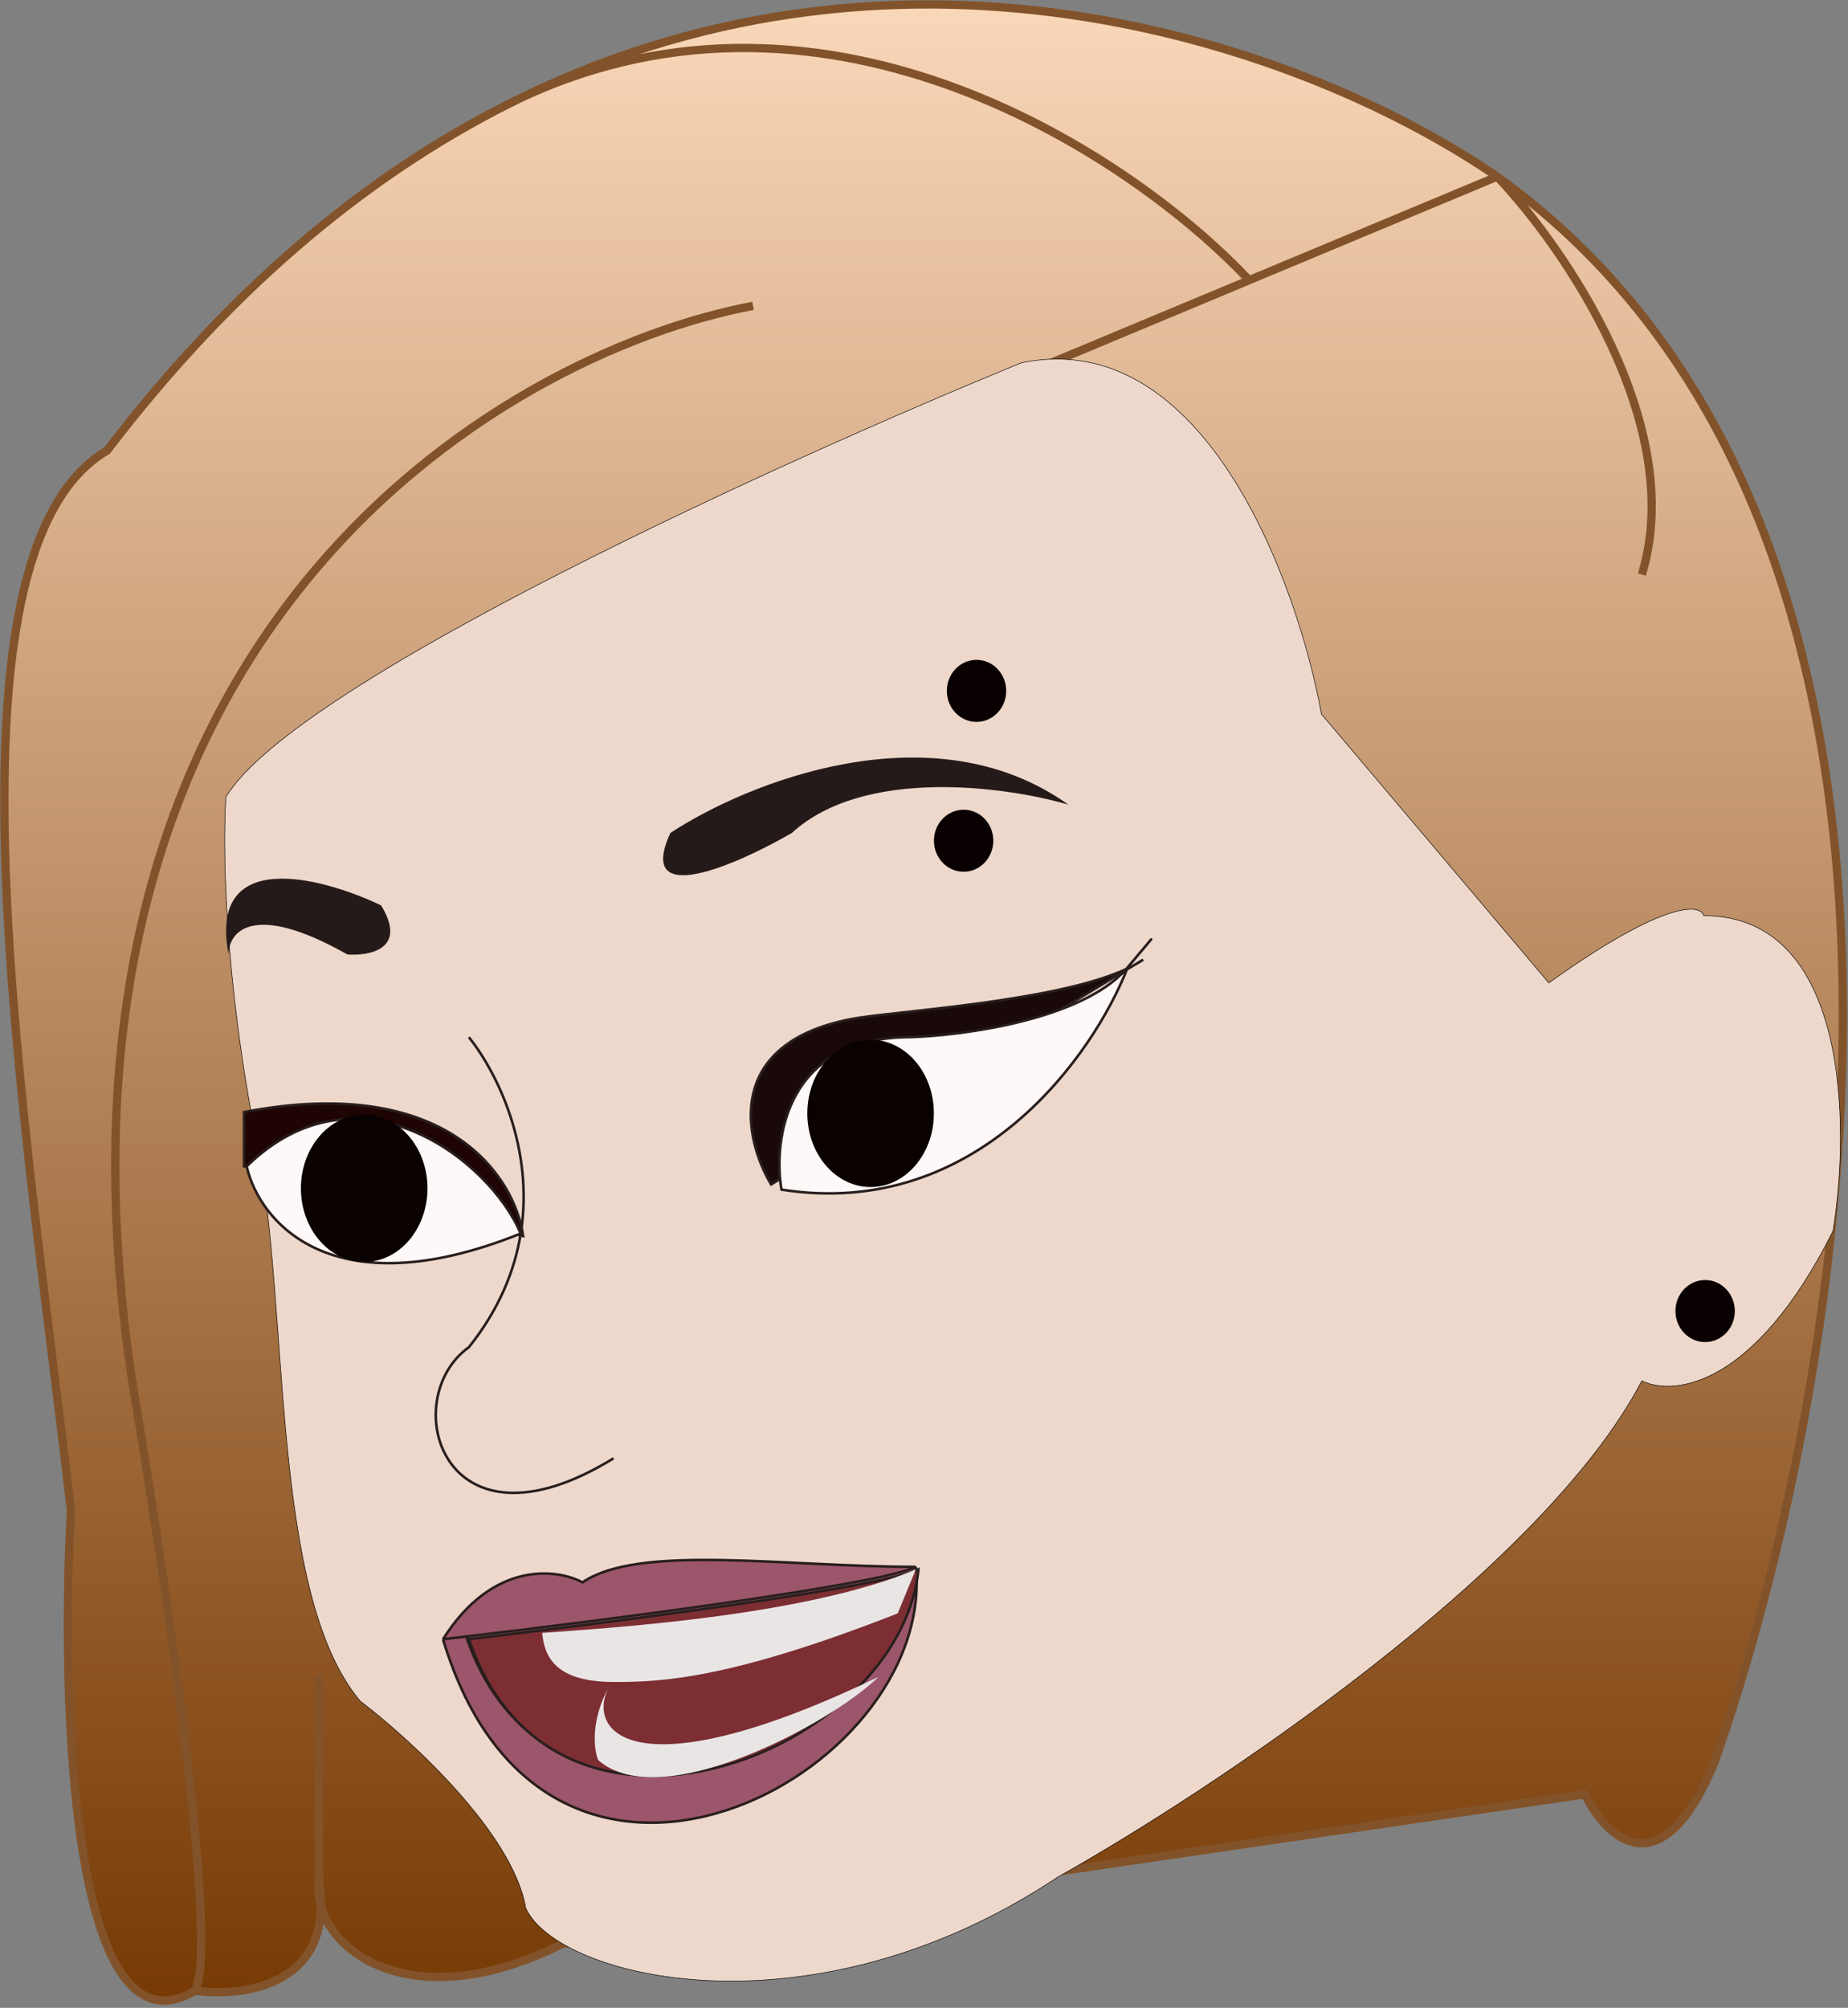
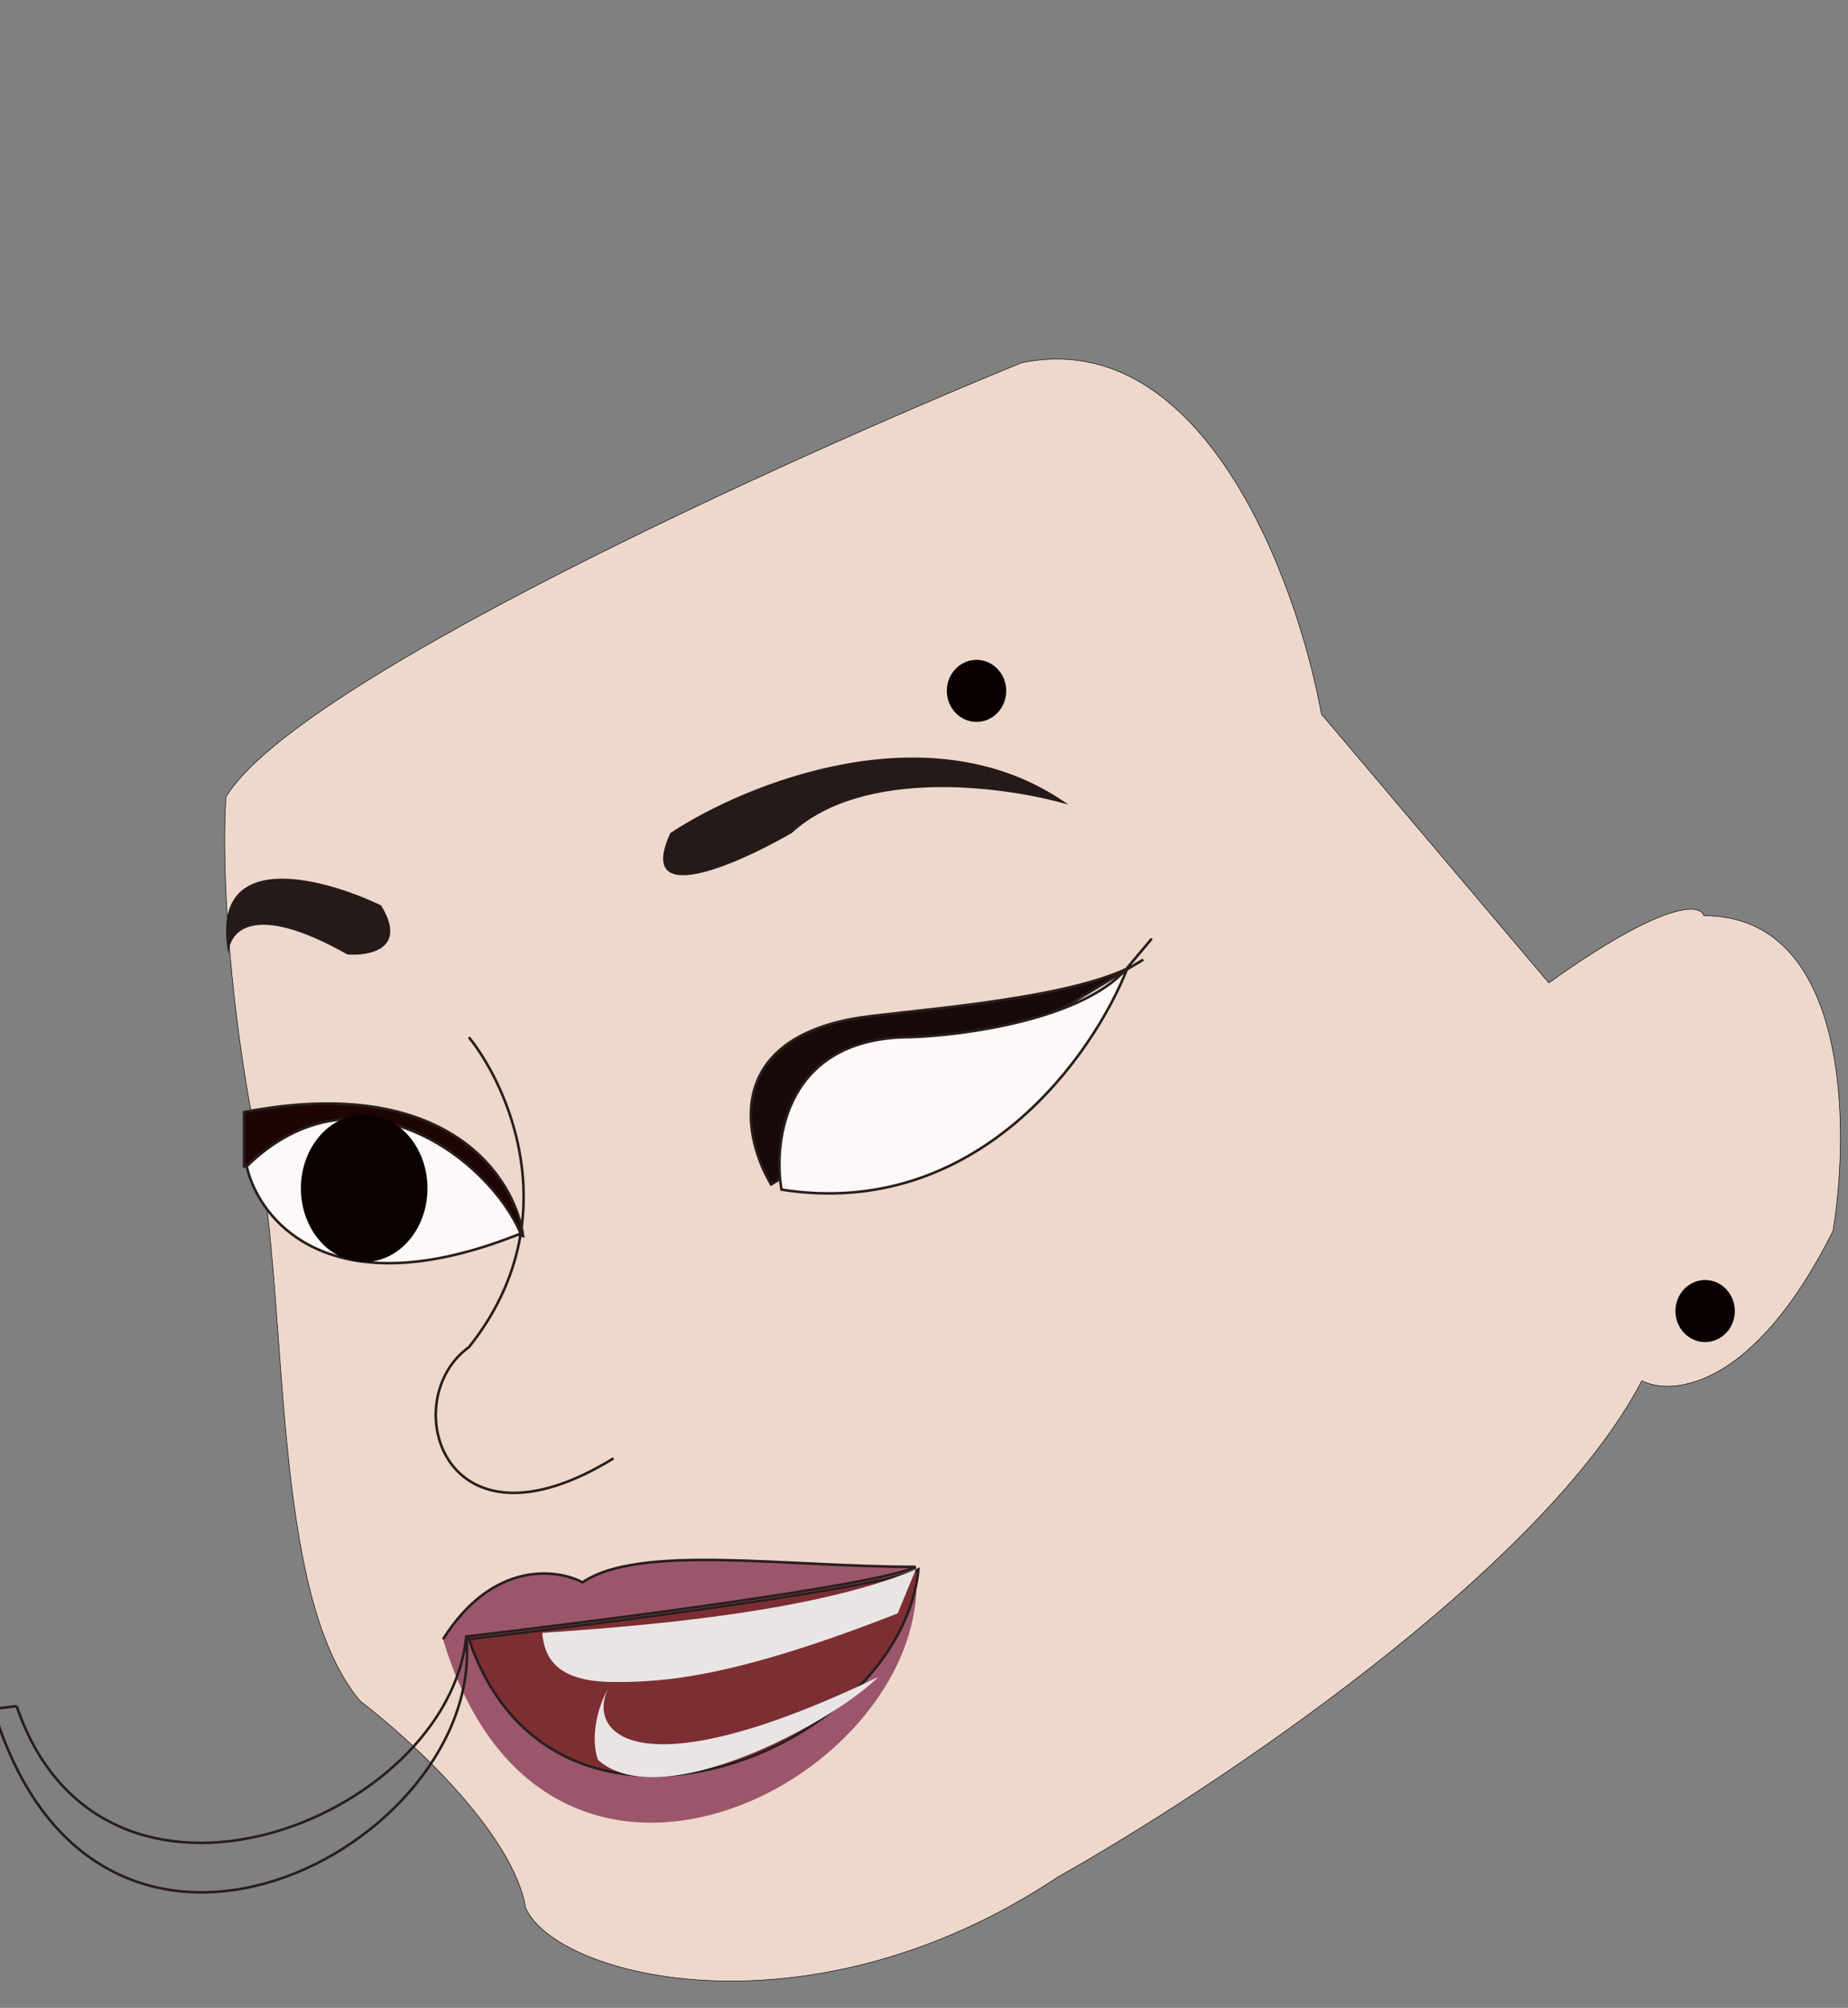
<svg xmlns="http://www.w3.org/2000/svg" width="417" height="453" fill="none" viewBox="0 0 417 453">
  <rect x="0" y="0" width="417" height="453" fill="#808080" stroke="none" />
-   <path fill="url(#a)" d="M16.01 340.68c-10.5-89.78-31.48-215.71 8.16-239.03 29.49-38.66 61.33-63.96 93.29-79.53 88.34-43.04 177.56-11.67 220.37 17.73 111.94 80.22 79.29 272.07 48.97 357.97-12.12 28.91-24.48 16.7-29.15 7l-230.87 33.8c-30.7 15.36-50.92 4.06-54.36-8.66C72.36 448.37 54 450.55 44 449.12c-28 16.79-30.32-65.3-28-108.44" />
-   <path stroke="#82532A" stroke-width="1.87" d="M337.83 39.85c111.94 80.22 79.29 272.07 48.97 357.97-12.12 28.91-24.48 16.7-29.15 7l-230.87 33.8c-34.98 17.5-56.35.4-54.8-13.99M337.83 39.85l-55.97 23.36m55.97-23.36c-42.81-29.4-132.03-60.77-220.37-17.73m220.37 17.73c15.16 15.94 42.9 56.2 32.65 89.78M44 449.12c-28 16.79-30.32-65.3-28-108.44-10.5-89.78-31.48-215.71 8.16-239.03 29.49-38.66 61.33-63.96 93.29-79.53M44 449.12c10.88 1.55 31.71-1.17 27.98-24.49M44 449.12c5.6-10.26-7-95.22-14-136.42C3.9 143.86 112.4 79.88 169.93 69M71.98 424.63V378m-10.5-205.21 128.27-71.13 92.11-38.44m0 0c-25.65-27.4-94.45-73.96-164.4-41.09" />
  <path fill="#EED8CB" stroke="#000" stroke-width=".12" d="M51 179.77c15.85-26.12 126.31-76.18 179.56-97.94 41.04-8.4 62.19 49.36 67.63 79.29l51.3 60.63c26.12-18.66 34.2-17.88 34.98-15.16 32.65 0 33.04 47.42 29.15 71.13-17.72 35.44-36.14 37.3-43.14 33.81-22.39 42.91-97.17 92.5-131.76 111.94-55.97 37.31-113.1 22.73-120.1 7-2.8-16.8-26.04-38.1-37.31-46.65-20.52-24.25-15.86-88.61-23.32-125.93-7.46-37.3-7.77-67.62-7-78.12Z" />
  <path fill="#1F0404" stroke="#281E1D" stroke-width=".58" d="M55.07 250.9c46.18-8.86 61.22 14.96 62.97 27.98l-62.97-15.74z" />
  <path fill="#1A0909" stroke="#281E1D" stroke-width=".58" d="M174 267.22c-6.02-10.1-10.84-31.71 18.08-37.31 9.43-1.82 48.33-3.87 63.72-12.1l2.16-1.3q-.98.66-2.16 1.3z" />
  <path fill="#FFF8F8" d="M176.34 268.39c-1.94-11.47 1.16-34.4 29.15-34.4 12.09-.38 38.5-3.99 48.6-15.3 4.2-5 10.16-12.1.37-.44-7.58 19.63-33.81 57.13-78.12 50.14m-58.84 9.91c-7.01-16.71-36.77-39.65-61.84-15.16 2.75 12.24 18.96 32.42 61.84 15.16" />
  <path stroke="#281E1D" stroke-width=".58" d="M105.8 234c6.48 8.1 14.77 25.21 11.7 44.3m20.94 50.72c-38.7 23.79-48.97-13.4-32.64-25.07 6.82-8.53 10.35-17.28 11.7-25.65m136.96-60.05-.38.44m.38-.44c9.8-11.66 3.83-4.57-.38.44m.38-.44c-7.58 19.63-33.81 57.13-78.12 50.14-1.94-11.47 1.16-34.4 29.15-34.4 12.09-.38 38.5-3.99 48.6-15.3m-136.6 59.6c-7-16.7-36.76-39.64-61.83-15.15 2.75 12.24 18.96 32.42 61.84 15.16Z" />
  <path fill="#9C566B" d="M131.45 357c12.82-8.74 45.47-3.5 75.2-3.5 4.67 47.23-83.36 93.87-106.69 16.33 11.2-17.72 25.66-15.93 31.49-12.82" />
-   <path stroke="#281E1D" stroke-width=".58" d="M206.66 353.5c-29.74 0-62.39-5.24-75.21 3.5-5.83-3.1-20.3-4.9-31.49 12.83m106.7-16.32c-7.97 3.98-67.92 11.77-101.45 15.71m101.45-15.71c-4.09 41.39-82.2 72.29-101.45 15.71m101.45-15.71c4.66 47.22-83.37 93.86-106.7 16.32m0 0 5.25-.61" />
+   <path stroke="#281E1D" stroke-width=".58" d="M206.66 353.5c-29.74 0-62.39-5.24-75.21 3.5-5.83-3.1-20.3-4.9-31.49 12.83m106.7-16.32c-7.97 3.98-67.92 11.77-101.45 15.71c-4.09 41.39-82.2 72.29-101.45 15.71m101.45-15.71c4.66 47.22-83.37 93.86-106.7 16.32m0 0 5.25-.61" />
  <path fill="#7C2E33" stroke="#281E1D" stroke-width=".58" d="M105.8 369.8c33.52-3.94 93.48-11.73 101.44-15.71-4.08 41.4-82.2 72.3-101.44 15.71Z" />
  <path fill="#E9E5E5" d="M122.35 368.4c18.03-1.28 59.96-4.08 84.3-14.31l-4.08 9.91c-36.85 14.44-52.66 15.59-64.56 15.47l-.64 1.13c-5.36 10.59 6.53 23.85 60.85-2.27-10.22 10.16-48.97 31.31-63.25 18.76-.97-2.37-1.75-8.85 2.4-16.49q.28-.57.64-1.13c-12.9-.14-15.19-5.93-15.66-11.06" />
  <ellipse cx="82.18" cy="268.1" fill="#0A0101" rx="14.28" ry="16.62" />
-   <ellipse cx="196.45" cy="251.19" fill="#0A0101" rx="14.28" ry="16.62" />
  <ellipse cx="384.76" cy="295.79" fill="#090101" rx="6.7" ry="7" />
  <ellipse cx="220.35" cy="155.87" fill="#090101" rx="6.7" ry="7" />
-   <ellipse cx="217.44" cy="189.68" fill="#090101" rx="6.7" ry="7" />
  <path fill="#251A1A" d="M241.05 181.52c-30.78-21.92-72.68-4.86-89.78 6.41-7.93 17.26 14.96 7.2 27.4 0 16.32-14.92 48.39-10.49 62.38-6.4M51.58 215.34c-4.67-24.26 20.98-17.5 34.4-11.08 6.06 9.8-2.53 11.46-7.59 11.08-21.45-12.13-26.81-5.06-26.81 0" />
  <defs>
    <linearGradient id="a" x1="208.42" x2="208.42" y1="1" y2="451.35" gradientUnits="userSpaceOnUse">
      <stop stop-color="#F9D7B9" />
      <stop offset="1" stop-color="#773A04" />
    </linearGradient>
  </defs>
</svg>